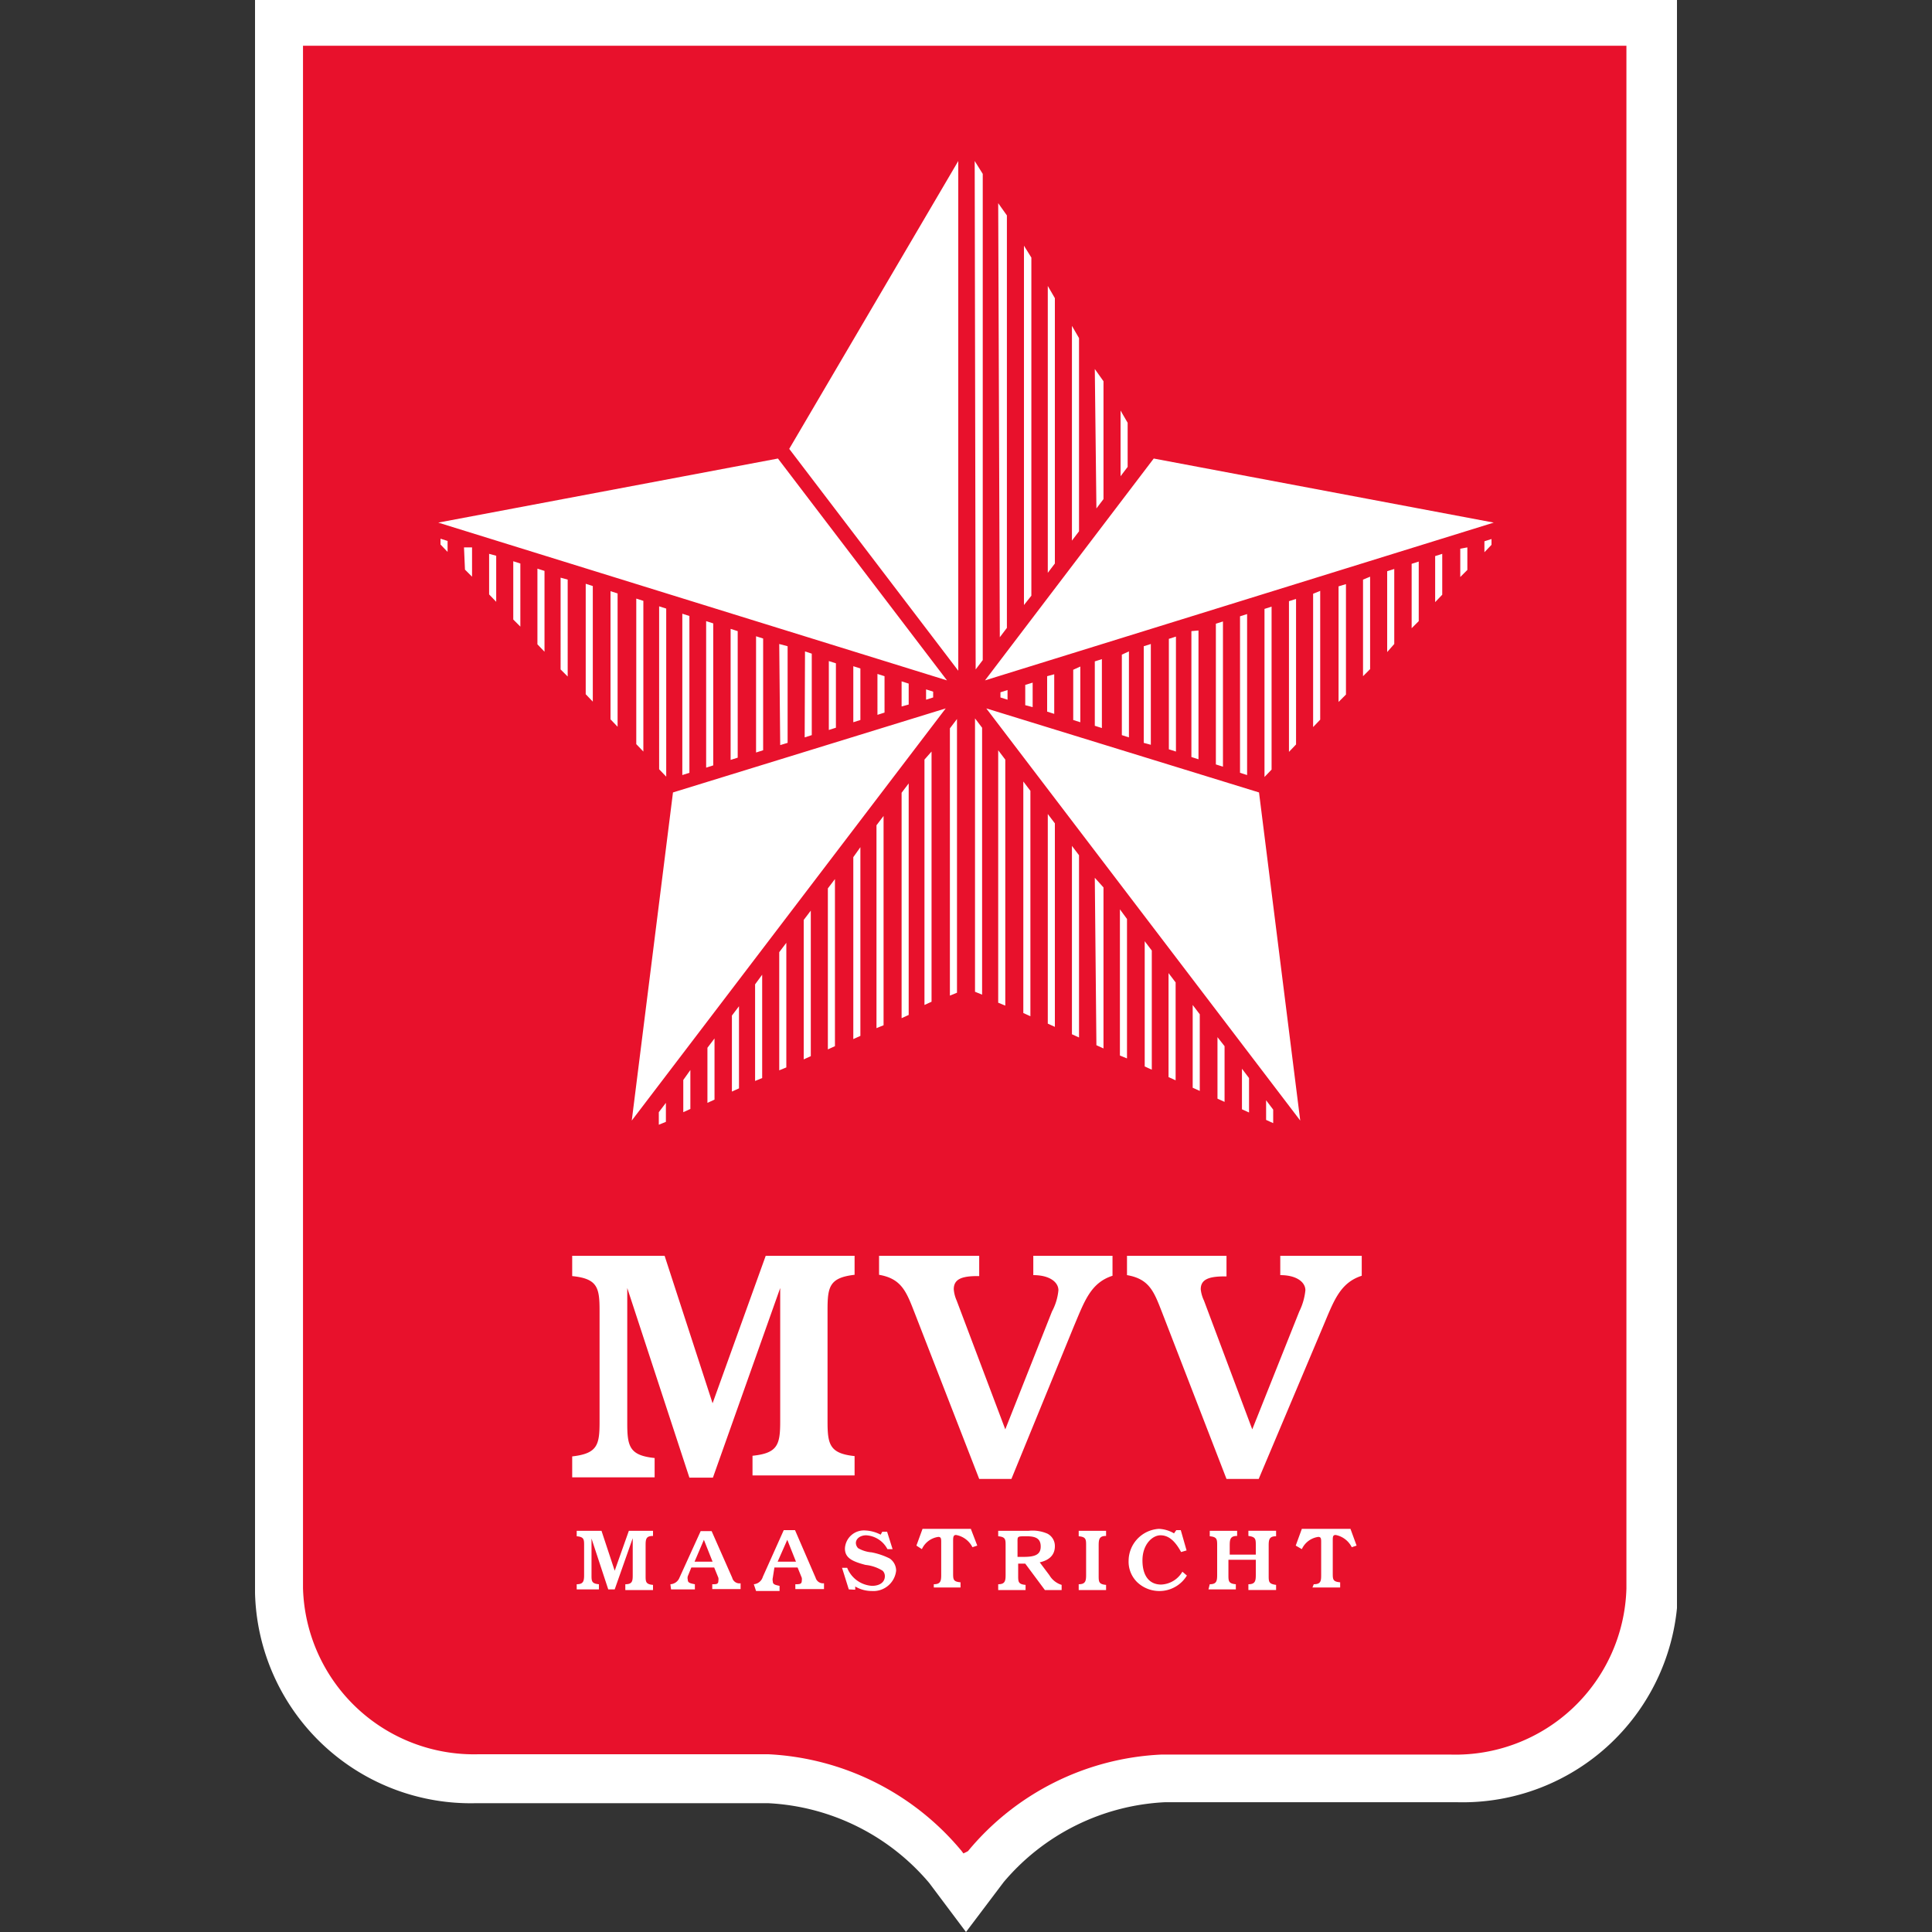
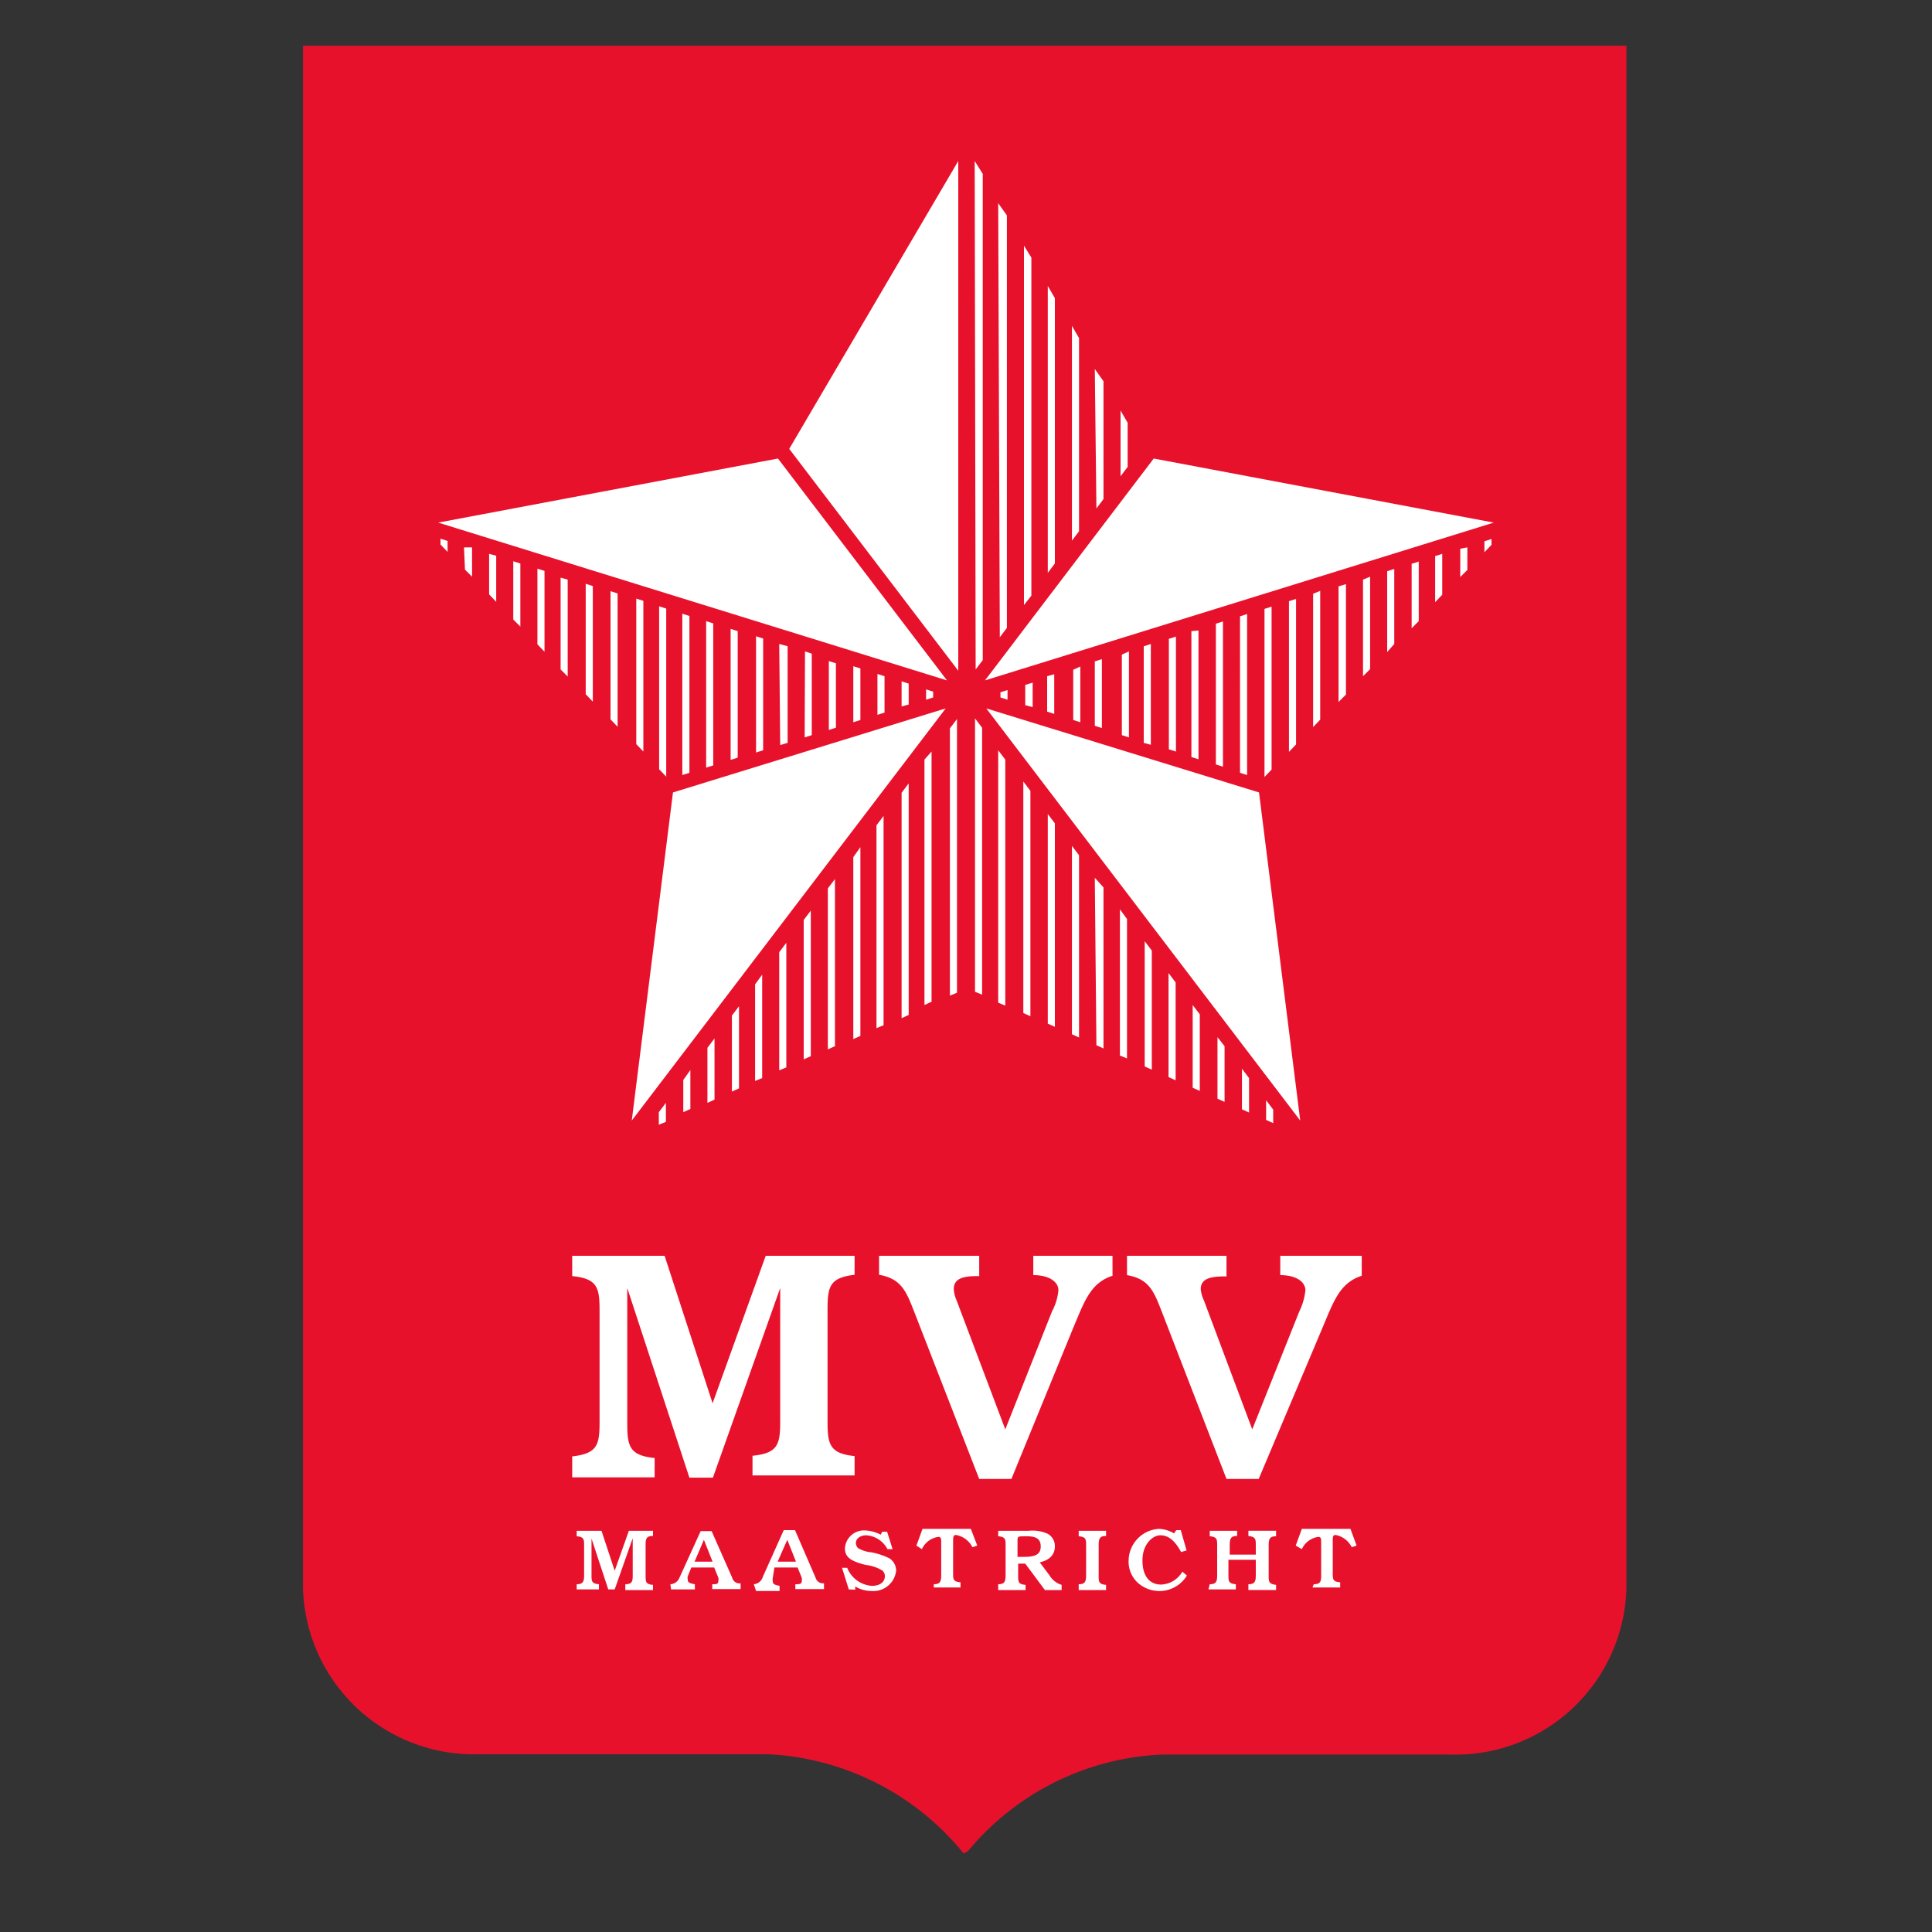
<svg xmlns="http://www.w3.org/2000/svg" width="60" height="60">
  <rect width="100%" height="100%" fill="#333333" stroke="none" />
  <defs>
    <clipPath id="A">
      <path d="M7.91 0h44.17v60H7.91z" fill="none" />
    </clipPath>
  </defs>
  <g clip-path="url(#A)">
-     <path d="M52.08,0H7.92V49.47A6.7,6.7,0,0,0,14.77,56h9.09a7,7,0,0,1,5,2.48L30,60l1.17-1.55a7,7,0,0,1,5-2.48h9.09a6.69,6.69,0,0,0,6.85-6.5Z" fill="#fff" />
    <path d="M30.06,57.49a8.29,8.29,0,0,1,6-3h9a5.31,5.31,0,0,0,5.45-5.16V1.42H9.41v47.9a5.31,5.31,0,0,0,5.45,5.16h9a8.33,8.33,0,0,1,6,3l.06.08Z" fill="#e8112c" />
    <g fill="#fff">
      <path d="M17.77 45.23c.79-.09.85-.36.85-1.08v-3.44c0-.72-.06-1-.85-1.08V39h2.87l1.49 4.58L23.78 39h2.76v.59c-.78.09-.84.37-.84 1.09v3.46c0 .71.06 1 .84 1.08v.6h-3.17v-.61c.79-.08.86-.35.86-1.08V40l-2.09 5.89h-.73L19.48 40v4.2c0 .72.07 1 .85 1.08v.6h-2.56zm12.64.7h1l1.94-4.74c.33-.78.52-1.35 1.2-1.57V39h-2.46v.6c.51 0 .78.22.78.47a1.74 1.74 0 0 1-.2.66l-1.45 3.66-1.51-4a1.06 1.06 0 0 1-.09-.35c0-.3.22-.41.73-.41h.06V39H27.3v.59c.7.12.85.53 1.1 1.17zm7.68 0h1l2-4.74c.33-.78.52-1.35 1.2-1.57V39h-2.53v.6c.51 0 .78.22.78.47a1.92 1.92 0 0 1-.19.66l-1.46 3.66-1.5-4a1.08 1.08 0 0 1-.1-.35c0-.29.22-.4.73-.4h.07V39H35v.6c.7.12.84.52 1.09 1.16zM17.91 49.2c.21 0 .23-.1.23-.29V48c0-.19 0-.27-.23-.29v-.17h.77l.41 1.24.44-1.24h.75v.16c-.22 0-.23.1-.23.3v.93c0 .19 0 .27.23.29v.16h-.86v-.18c.22 0 .23-.1.23-.29v-1.14l-.56 1.59h-.2l-.52-1.58v1.13c0 .19 0 .27.23.29v.16h-.69zm4.22-.7l-.27-.68-.29.68zm-1.31.7a.32.32 0 0 0 .28-.2l.66-1.45h.34l.64 1.45a.23.23 0 0 0 .26.17v.18h-.88v-.15h0c.13 0 .19 0 .19-.11a.29.29 0 0 0 0-.09l-.13-.32h-.71l-.11.27a.21.21 0 0 0 0 .11c0 .09.06.11.22.14v.16h-.74zm3.9-.7l-.27-.68-.3.68zm-1.31.7a.32.32 0 0 0 .28-.23l.65-1.45h.35l.64 1.48a.24.24 0 0 0 .26.17v.18h-.89v-.15h0c.13 0 .2 0 .2-.11a.29.29 0 0 0 0-.09l-.13-.32h-.72L24 49a.23.23 0 0 0 0 .11c0 .09.06.11.21.14v.16h-.73zm2.95.16l-.21-.67h.16a.89.89 0 0 0 .77.56c.25 0 .4-.12.4-.3a.23.23 0 0 0-.07-.17 1.24 1.24 0 0 0-.53-.18c-.42-.11-.64-.22-.64-.51a.59.59 0 0 1 .63-.56h0a1.15 1.15 0 0 1 .48.13l.05-.09h.15l.17.54h-.16a.8.8 0 0 0-.66-.43c-.19 0-.32.11-.32.24a.24.24 0 0 0 .07.16 1 1 0 0 0 .42.13 2.18 2.18 0 0 1 .56.19.46.46 0 0 1 .2.38.71.71 0 0 1-.76.63h0a1 1 0 0 1-.51-.14v.1zM29 49.2c.21 0 .23-.1.23-.29v-1c0-.12 0-.18-.09-.18a.66.66 0 0 0-.51.38l-.17-.11.19-.52h1.5l.2.52-.15.05a.71.71 0 0 0-.51-.38c-.08 0-.09.06-.09.18v1c0 .2 0 .27.23.29v.16H29zm2.8-.85c.36 0 .52-.08.52-.32s-.14-.32-.44-.32-.28 0-.28.2v.44h.2m-.8.85c.21 0 .23-.1.23-.29V48c0-.19 0-.27-.23-.29v-.17h.95a1.15 1.15 0 0 1 .58.09.43.43 0 0 1 .23.39c0 .26-.16.43-.47.5l.3.4a.67.67 0 0 0 .38.3v.16h-.52l-.61-.82h-.22v.37c0 .19 0 .27.23.29v.16H31zm2.5 0c.21 0 .23-.1.23-.29V48c0-.19 0-.27-.23-.29v-.17h.85v.16c-.21 0-.23.1-.23.3v.93c0 .19 0 .27.23.29v.16h-.85zm3.36-.27a1 1 0 0 1-1.55.2.89.89 0 0 1-.26-.66 1 1 0 0 1 .94-.99 1 1 0 0 1 .47.14l.07-.1h.14l.18.63-.17.05c-.19-.35-.39-.52-.64-.52s-.56.28-.56.78.23.75.58.75a.8.8 0 0 0 .66-.4zm.71.27c.21 0 .23-.1.23-.29V48c0-.19 0-.27-.23-.29v-.17h.85v.16c-.21 0-.23.1-.23.3v.28H39V48c0-.2 0-.27-.23-.3v-.16h.86v.17c-.21 0-.23.1-.23.29v.93c0 .19 0 .26.23.29v.16h-.86v-.18c.21 0 .23-.1.23-.29v-.47h-.85v.47c0 .19 0 .27.23.29v.16h-.85zm3.23 0c.22 0 .23-.1.23-.29v-1c0-.12 0-.18-.09-.18a.66.66 0 0 0-.51.38l-.19-.11.19-.52h1.51l.19.52-.15.05a.71.71 0 0 0-.5-.38c-.09 0-.09.06-.09.18v1c0 .2 0 .27.23.29v.16h-.86zM20.9 24.61L29.37 22l-9.75 12.8zm-7.29-8.38l15.8 4.9-5.25-6.89zm10.9-2.29l5.25 6.89V5zM39.1 24.61L30.63 22l9.75 12.8zm-3.27-10.37l-5.24 6.89 15.8-4.9zM25.71 27.59v5l.22-.1V27.3zm3-4v7.62l.22-.1v-7.77zm-4.51 5.98v3.67l.22-.09v-3.87zm.76-1v4.33l.22-.1v-4.52zm-1.51 2v3l.22-.09v-3.21zm3.77-4.94v6.3l.22-.09v-6.5zm-6 7.91v1l.22-.1v-1.21zm-.76 1v.39l.22-.09v-.59zm1.51-2v1.71l.22-.1v-1.9zm.76-1v2.36l.22-.1v-2.55zM28 24.62v7l.22-.1v-7.19zm-1.5 2v5.65l.22-.1v-5.86zm3-4v8.3l.22-.09v-8.5zm-7.57 1.22l.22-.07v-4.41l-.22-.07zm-4.52-3.05l.22.22V18l-.22-.06zm5.28 2.81l.22-.07V19.6l-.22-.07zm-6-3.59l.22.23v-2.51l-.22-.07zm1.5 1.55l.22.23V18.2l-.22-.07zm3 2.51l.22-.07v-4.87l-.22-.07zm-6-5.61l.22.23v-1.43l-.22-.06zm-.75-.77l.22.22V17h-.25zm-.76-.78l.22.23v-.34l-.22-.07zm5.28 5.43l.22.23v-4.14l-.22-.07zm1.51 1.55l.22.23V18.9l-.22-.07zm-4.53-4.65l.22.22V17.5l-.22-.07zm7.54 4.13l.22-.07v-3.47l-.22-.07zm.75-.23l.23-.07v-3L24.2 20zm2.27-.71l.22-.07v-1.6l-.22-.07zm-.76.24l.22-.07v-2l-.22-.07zm1.51-.47l.22-.07V21l-.22-.07zm-2.26.7l.22-.07V20.3l-.21-.07zm3.77-1.17l.22-.07v-.18l-.22-.07zm-9 1.38l.22.23v-4.68l-.22-.07zM28 21.94l.22-.06v-.65l-.22-.07zm2.3-1.15l.22-.29V5.4l-.25-.4zm.75-1l.22-.29V6.69L31 6.31zm.75-1l.23-.29V8l-.23-.37zm3-4l.22-.29v-1.37l-.22-.38zm-1.51 2l.22-.29v-6l-.22-.38zm-.75 1l.22-.29V9.26l-.22-.38zm1.51-2l.22-.29v-3.66l-.27-.38zm-1.51 16l.22.1v-6.32l-.22-.29zm-.76-.33l.22.1v-7l-.22-.29zm2.27 1l.22.1v-5l-.27-.3zm1.5.66l.22.1v-3.7l-.22-.29zm-5.27-2.32l.22.09V22.6l-.22-.29zm7.53 3.32l.22.1v-1.73l-.22-.28zm1.51.66l.22.1v-.42l-.22-.29zm-.75-.33l.22.1v-1.07l-.22-.29zm-5.28-2.33l.22.1v-5.66l-.22-.29zm3 1.33l.22.1v-3.04l-.22-.29zm.75.33l.22.1V31.5l-.22-.29zm-2.26-1l.22.09v-4.33l-.22-.3zM31 31.14l.22.09v-7.64L31 23.3zm6-11.54v3.91l.22.07v-4zm1.51-.46V24l.22.07v-5zm-.75.23v4.37l.22.07V19.3zM34 20.54v2l.22.07v-2.14zm5.27-1.63v5.22l.22-.23v-5.06zm1.51-.47v4.14l.22-.23v-4zm-.75.23v4.68l.22-.23V18.6zm-3.73 1.17v3.43l.22.07v-3.57zm7.54-2.33v2l.22-.22v-1.85zm-.76.23v2.51l.22-.25v-2.33zm2.27-.7v.88l.22-.22V17zm-3.78 1.17v3.59l.23-.23v-3.43zm3-.94v1.43l.22-.23V17.2zm-9.05 2.8v3l.22.06V20zm-3 .93v1.1l.22.07v-1.23zm13.58-4.19v.34l.22-.23v-.18zM42.33 18v3l.22-.22v-2.87zm-9 2.8v1.56l.22.07V20.7zm-2.26.7v.16l.22.07v-.3zm3.77-1.17v2.5l.22.07v-2.67zm-3 .94v.63l.23.06v-.76z" />
    </g>
  </g>
</svg>